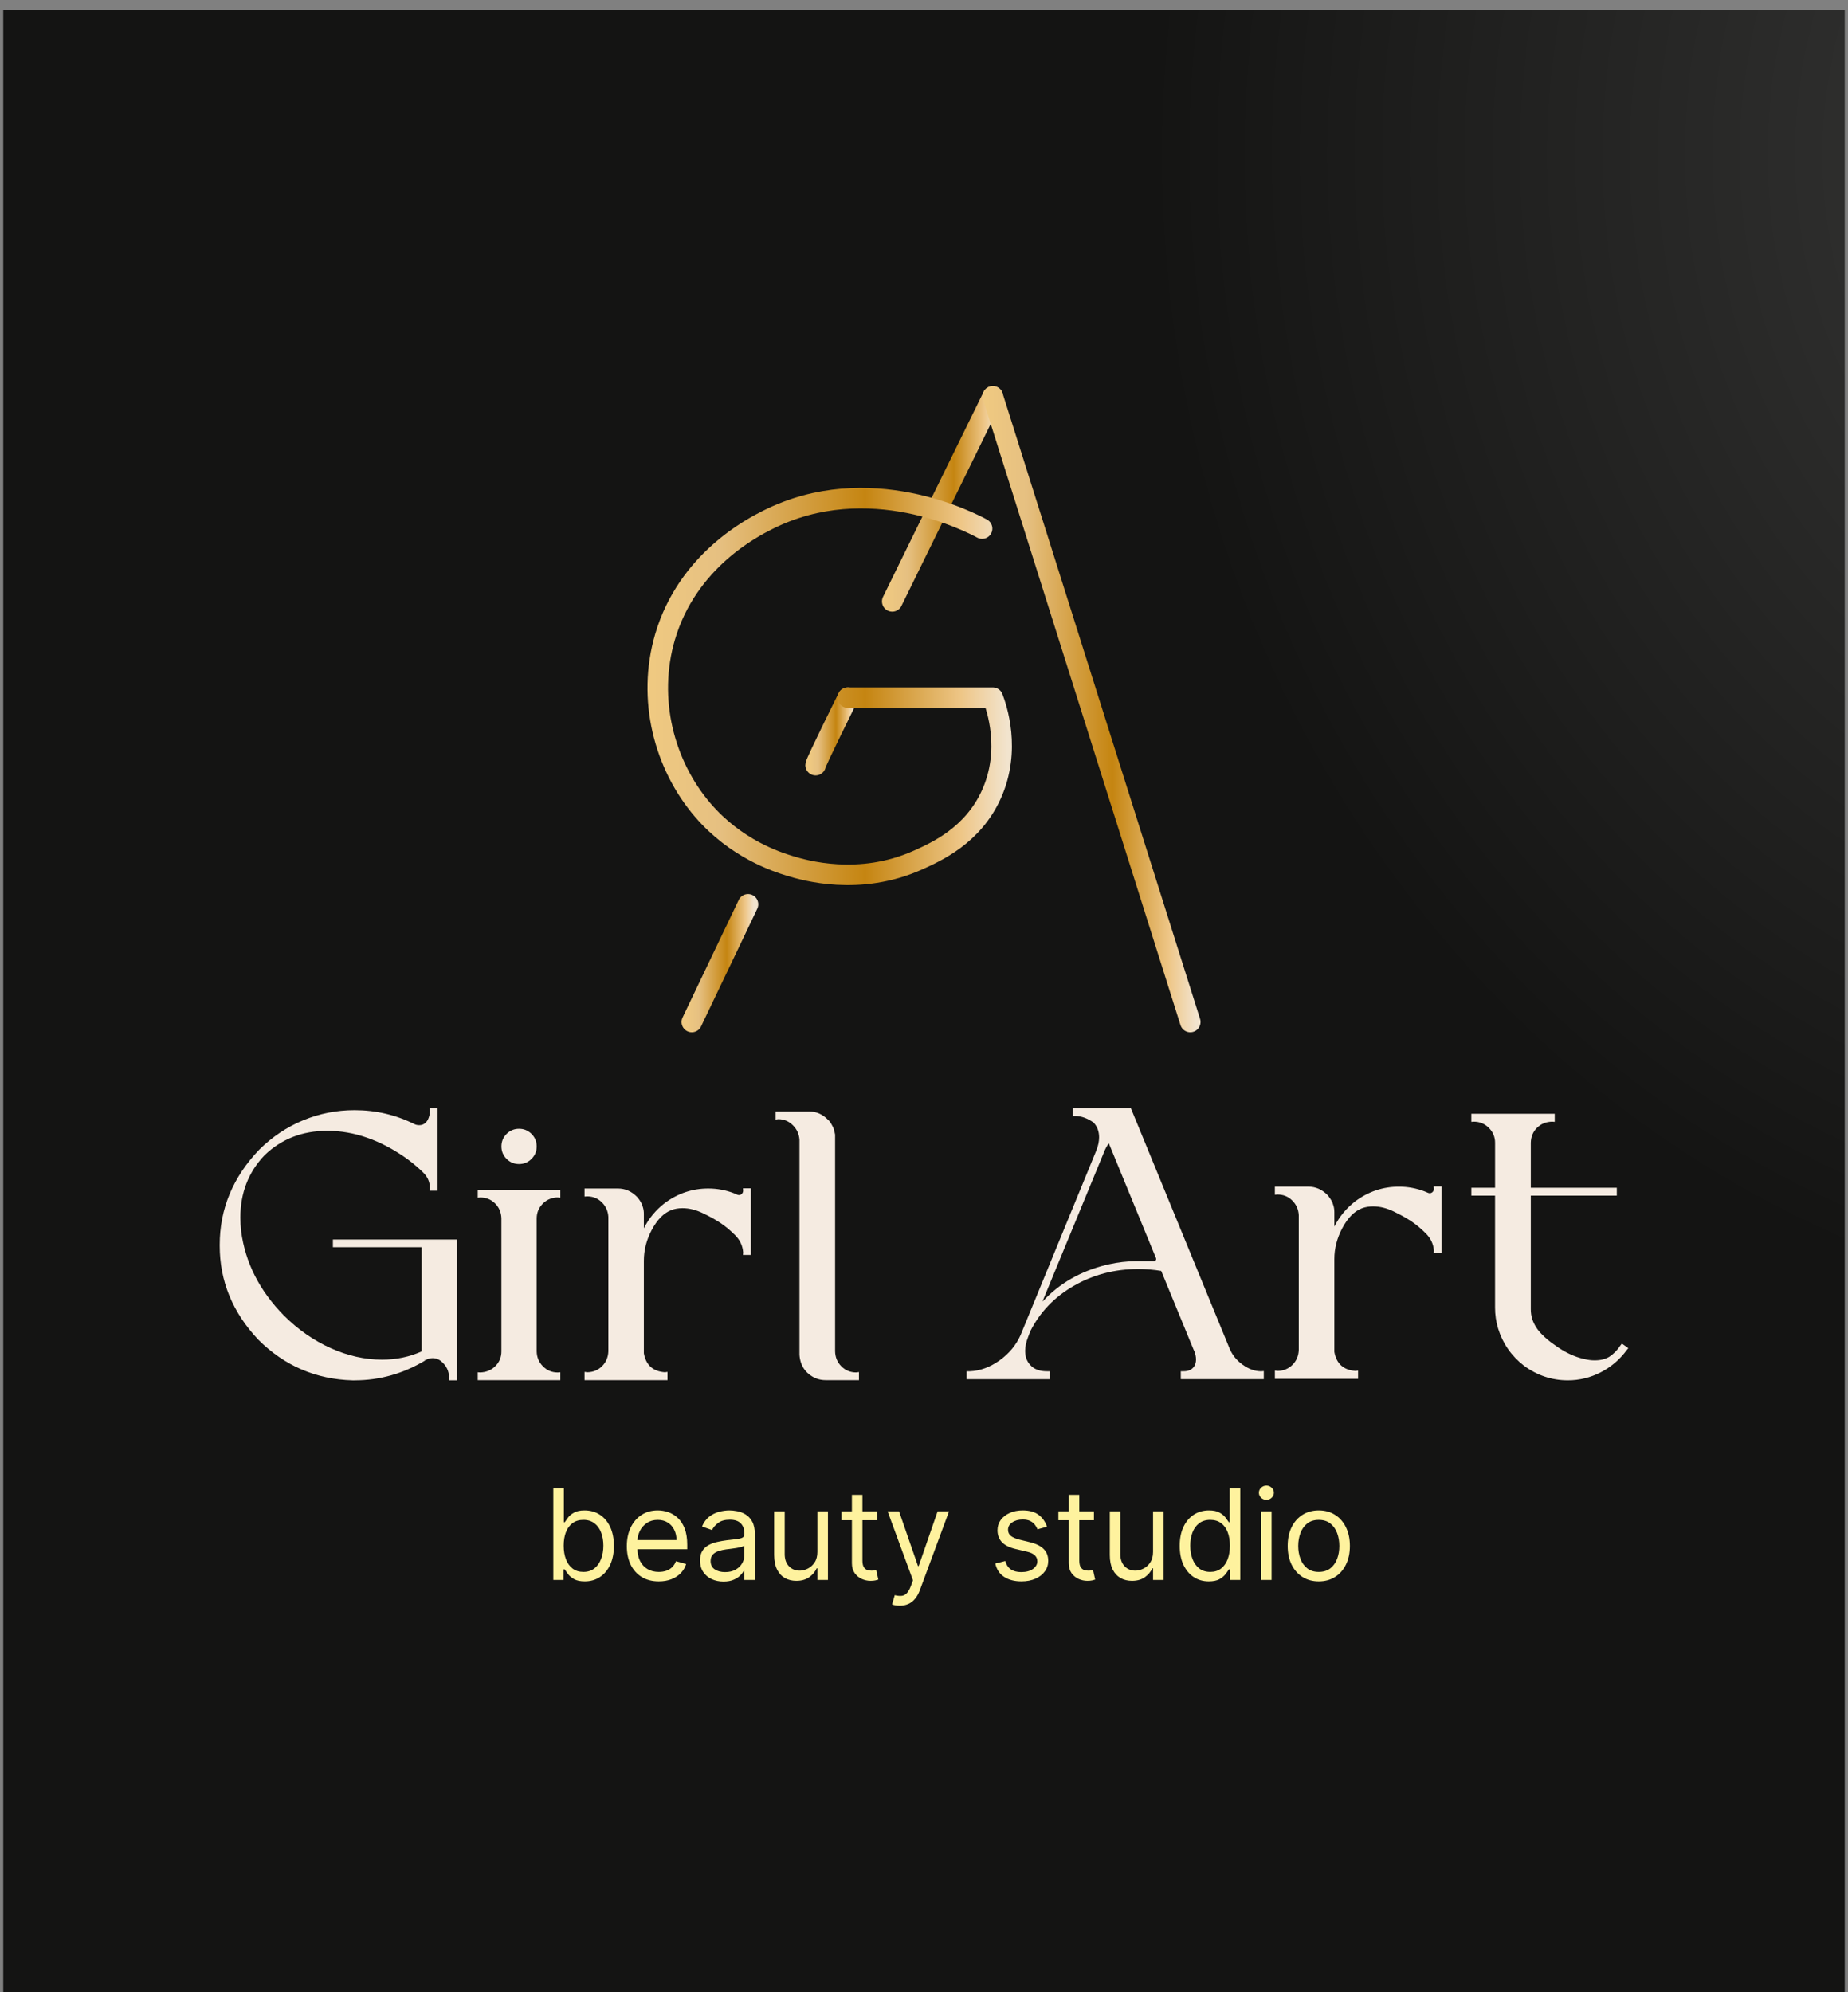
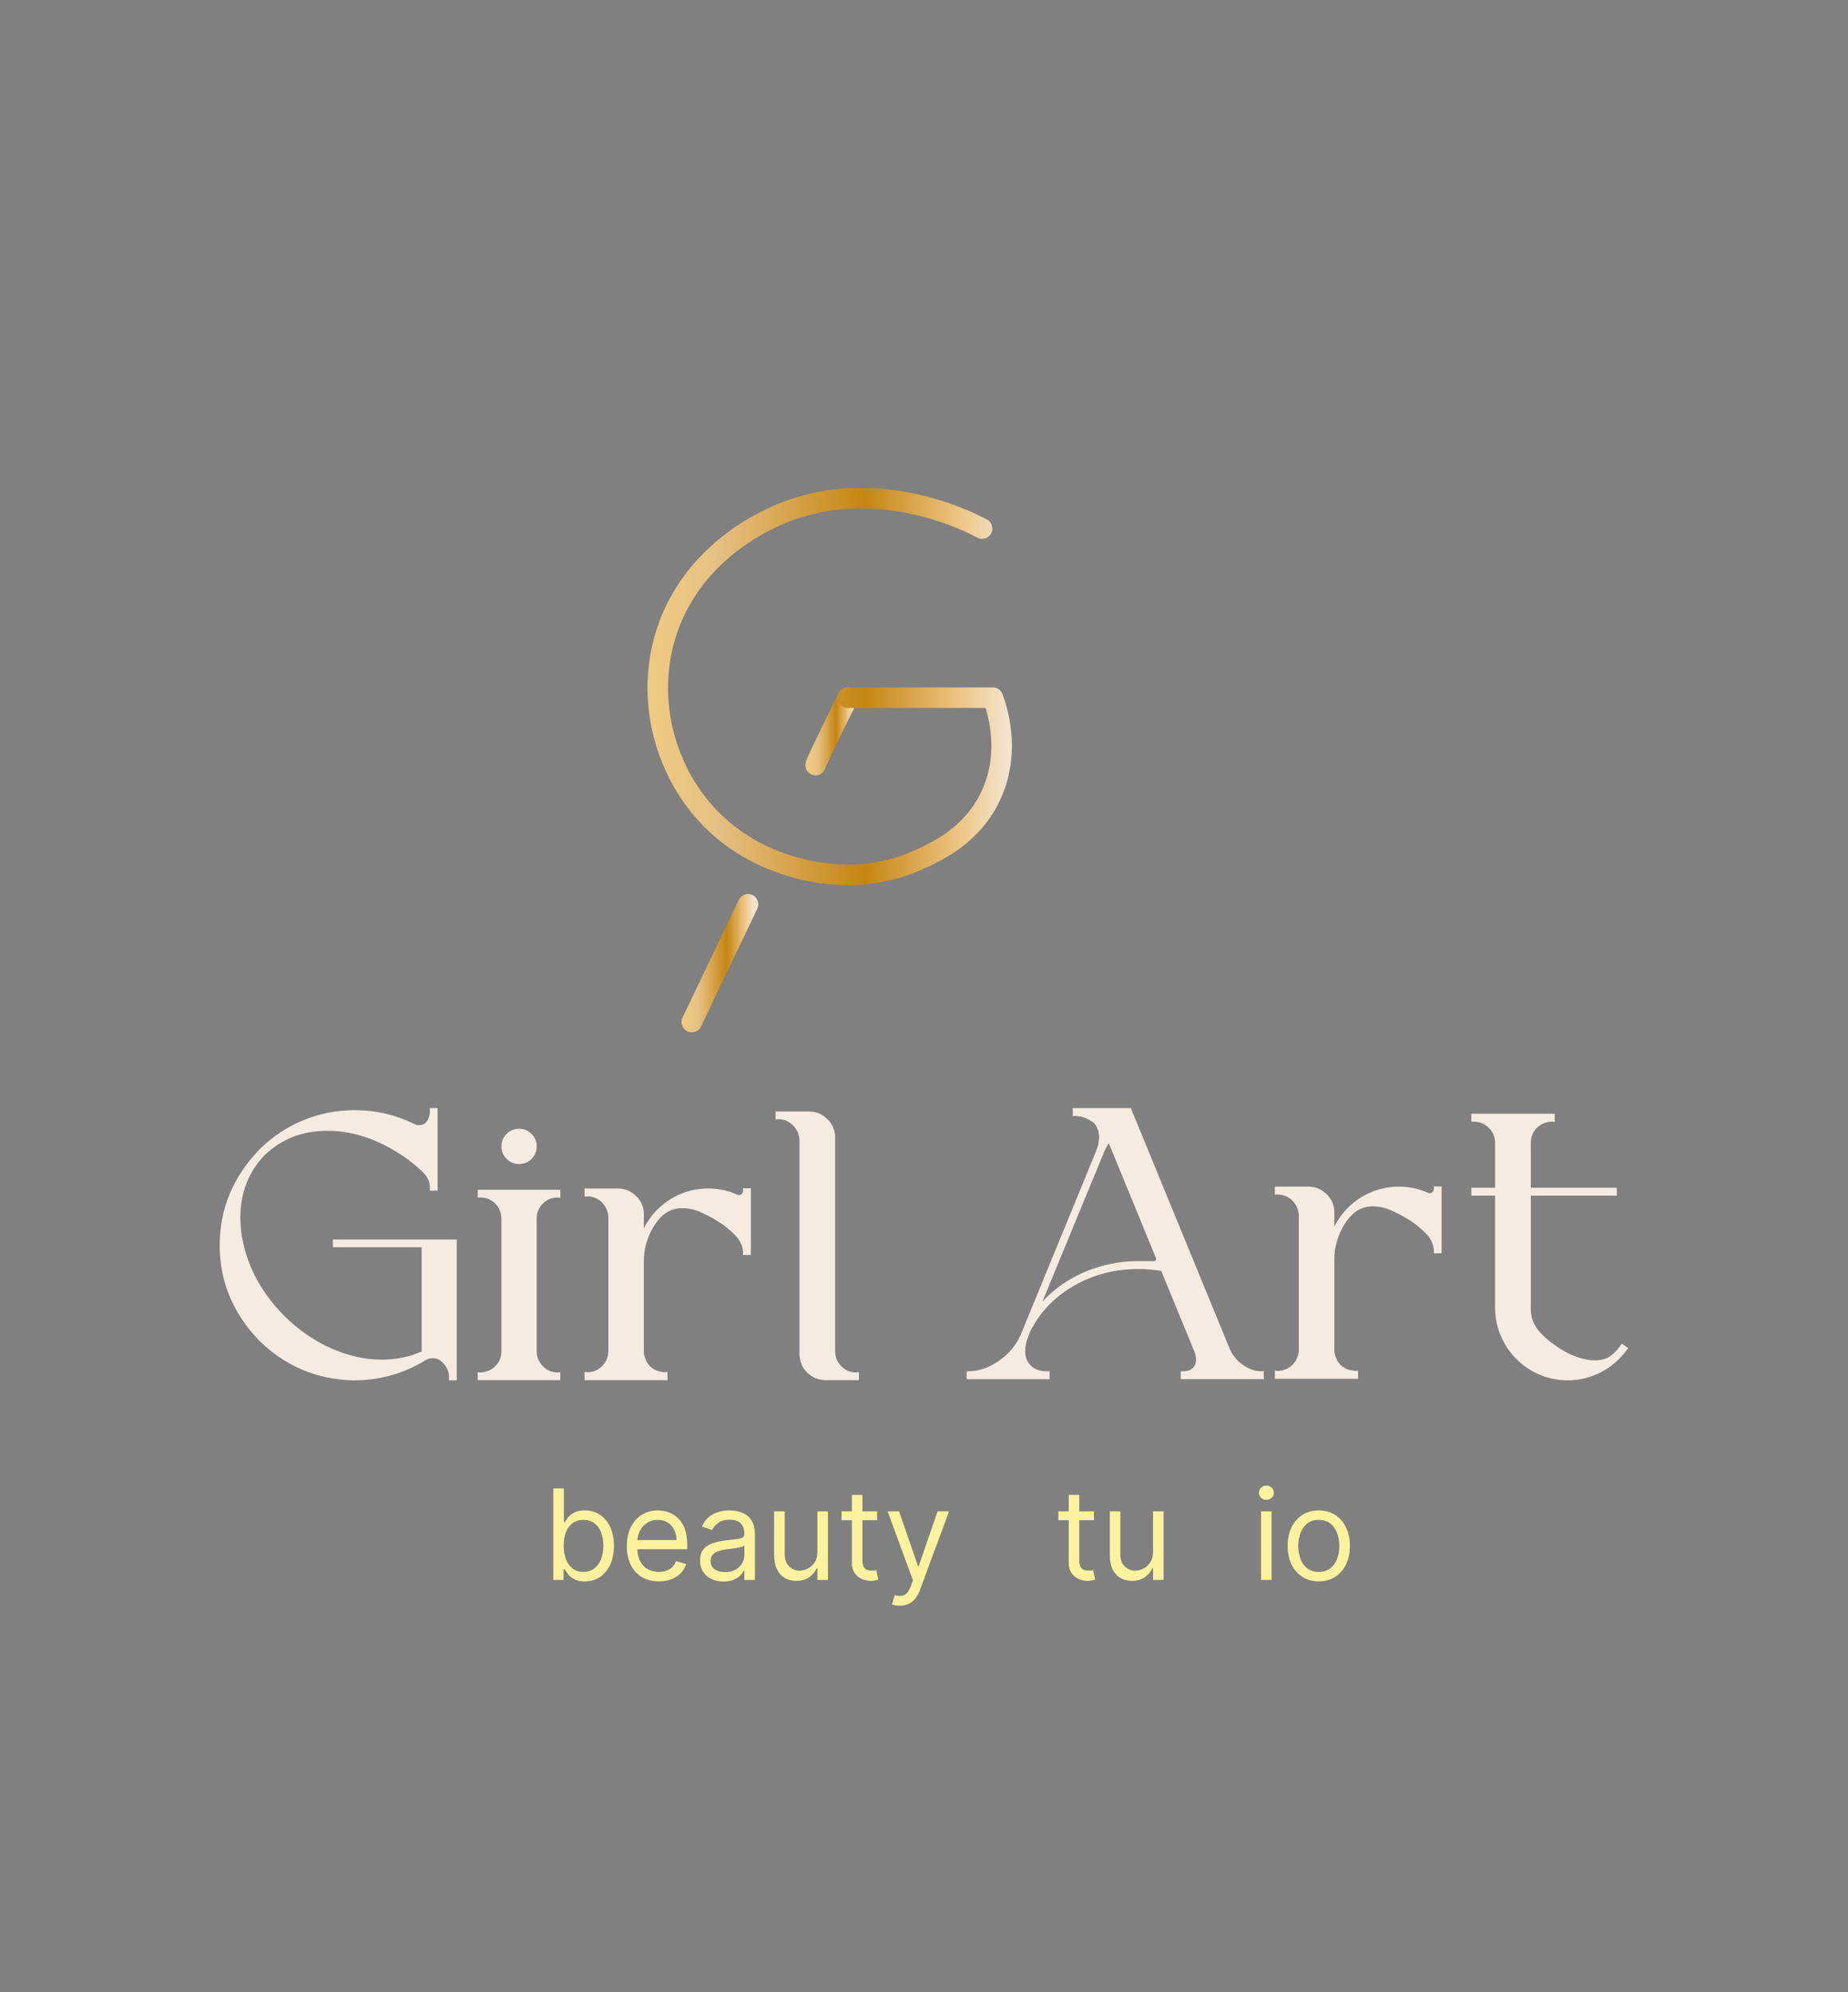
<svg xmlns="http://www.w3.org/2000/svg" width="90" height="97" viewBox="0 0 90 97" fill="none">
  <rect x="0" y="0" width="90" height="97" fill="#808080" stroke="none" />
-   <path d="M89.842 0.474H0.158V97H89.842V0.474Z" fill="url(#paint0_radial_1392_7)" />
  <path d="M17.272 67.204H17.171C15.386 67.154 13.856 66.497 12.583 65.229C11.328 63.901 10.7 62.374 10.7 60.65V60.613C10.7 58.858 11.343 57.31 12.629 55.97C13.257 55.348 13.968 54.873 14.763 54.544C15.558 54.215 16.394 54.05 17.272 54.05C18.308 54.05 19.283 54.279 20.197 54.736C20.265 54.767 20.337 54.781 20.417 54.781C20.6 54.781 20.74 54.693 20.837 54.516C20.905 54.377 20.938 54.23 20.938 54.077L20.929 53.949H21.313V57.971H20.929L20.938 57.843C20.938 57.569 20.84 57.328 20.645 57.121L20.636 57.112C20.624 57.106 20.618 57.099 20.618 57.093C20.368 56.85 20.106 56.627 19.832 56.426C18.552 55.512 17.255 55.055 15.938 55.055C14.726 55.055 13.708 55.452 12.886 56.243C12.1 57.066 11.706 58.078 11.706 59.278C11.706 59.491 11.719 59.71 11.743 59.936C11.944 61.472 12.641 62.846 13.836 64.058C14.525 64.741 15.283 65.268 16.112 65.639C16.941 66.011 17.773 66.197 18.607 66.197C19.302 66.197 19.945 66.063 20.536 65.795V60.722H16.213V60.347H22.245V67.202H21.861L21.87 67.074C21.87 66.745 21.733 66.471 21.459 66.252C21.343 66.167 21.215 66.124 21.075 66.124C20.947 66.124 20.828 66.157 20.718 66.225L20.645 66.133L20.709 66.234C19.636 66.88 18.491 67.203 17.272 67.203L17.272 67.204Z" fill="#F5EBE1" />
  <path d="M27.29 66.811V67.195H23.268V66.811L23.396 66.82C23.689 66.808 23.932 66.704 24.127 66.509C24.322 66.314 24.419 66.077 24.419 65.796V59.306C24.407 59.02 24.304 58.781 24.109 58.589C23.913 58.397 23.676 58.301 23.396 58.301L23.268 58.311V57.926H27.29V58.311L27.162 58.301H27.089C26.814 58.326 26.587 58.435 26.408 58.63C26.228 58.826 26.138 59.057 26.138 59.325V65.796C26.144 66.083 26.246 66.325 26.444 66.523C26.642 66.722 26.881 66.821 27.162 66.821L27.29 66.811V66.811ZM25.279 56.674C25.041 56.674 24.839 56.59 24.671 56.423C24.504 56.255 24.42 56.052 24.42 55.815C24.42 55.578 24.504 55.375 24.671 55.207C24.839 55.04 25.041 54.956 25.279 54.956C25.517 54.956 25.719 55.04 25.887 55.207C26.054 55.375 26.138 55.577 26.138 55.815C26.138 56.053 26.054 56.255 25.887 56.423C25.719 56.59 25.517 56.674 25.279 56.674Z" fill="#F5EBE1" />
  <path d="M36.567 61.098H36.183L36.192 60.97C36.168 60.647 36.033 60.365 35.79 60.124C35.546 59.884 35.308 59.687 35.077 59.535C34.833 59.377 34.577 59.233 34.309 59.105L34.236 59.069C33.895 58.904 33.563 58.822 33.24 58.822C33.039 58.822 32.859 58.853 32.7 58.914C32.329 59.054 32.009 59.377 31.741 59.882C31.485 60.364 31.357 60.864 31.357 61.382V65.888C31.46 66.461 31.801 66.769 32.38 66.811L32.508 66.793V67.195H28.468V66.793L28.605 66.811C28.891 66.805 29.131 66.706 29.322 66.514C29.514 66.323 29.616 66.083 29.628 65.797V59.243C29.61 58.963 29.503 58.727 29.309 58.535C29.113 58.343 28.876 58.247 28.596 58.247L28.468 58.256V57.864H30.095C30.448 57.864 30.759 58 31.027 58.275L31.037 58.284C31.049 58.297 31.061 58.311 31.073 58.33L31.083 58.339C31.089 58.345 31.095 58.354 31.101 58.366C31.107 58.373 31.113 58.382 31.119 58.394L31.129 58.403C31.135 58.409 31.141 58.419 31.147 58.43C31.153 58.443 31.159 58.452 31.165 58.458C31.184 58.482 31.199 58.507 31.211 58.531L31.266 58.641C31.284 58.69 31.299 58.736 31.311 58.778C31.342 58.875 31.357 58.982 31.357 59.098V59.802C31.6 59.32 31.938 58.912 32.371 58.577C33.011 58.101 33.718 57.864 34.492 57.864C34.924 57.864 35.338 57.94 35.735 58.092C35.796 58.117 35.853 58.141 35.908 58.166C35.932 58.178 35.96 58.184 35.99 58.184C36.039 58.184 36.083 58.166 36.123 58.129C36.163 58.092 36.186 58.044 36.191 57.983L36.183 57.855H36.567V61.1L36.567 61.098Z" fill="#F5EBE1" />
  <path d="M41.704 66.819L41.833 66.801V67.194H40.205C40.041 67.194 39.879 67.163 39.721 67.103C39.234 66.877 38.972 66.497 38.935 65.96V55.495C38.917 55.214 38.809 54.977 38.611 54.782C38.412 54.587 38.176 54.489 37.902 54.489L37.774 54.507V54.114H39.41C39.763 54.114 40.074 54.255 40.342 54.535C40.36 54.548 40.376 54.563 40.388 54.581C40.4 54.593 40.409 54.605 40.415 54.617C40.421 54.623 40.427 54.63 40.433 54.636V54.645H40.442C40.448 54.657 40.454 54.669 40.46 54.681C40.466 54.694 40.472 54.703 40.478 54.709C40.515 54.769 40.549 54.831 40.579 54.892C40.621 55.007 40.652 55.123 40.67 55.239V65.787C40.676 66.079 40.778 66.325 40.976 66.523C41.175 66.721 41.416 66.82 41.703 66.82L41.704 66.819Z" fill="#F5EBE1" />
  <path d="M51.117 66.763V67.149H47.084C47.079 67.149 47.075 67.146 47.075 67.139V66.773C47.075 66.76 47.078 66.757 47.084 66.763H47.222C47.723 66.745 48.207 66.569 48.675 66.237C49.142 65.904 49.486 65.49 49.706 64.995L53.39 56.021C53.482 55.789 53.528 55.572 53.528 55.371C53.528 55.09 53.439 54.851 53.262 54.656C52.956 54.442 52.66 54.335 52.373 54.335H52.245V53.949H55.068L55.077 53.959L59.889 65.672C60.024 65.984 60.237 66.244 60.53 66.451C60.824 66.659 61.12 66.763 61.419 66.763L61.548 66.753V67.147H57.516L57.506 67.138V66.772C57.506 66.759 57.509 66.756 57.516 66.762H57.644C57.882 66.762 58.053 66.683 58.157 66.524C58.218 66.432 58.248 66.319 58.248 66.185C58.248 66.05 58.218 65.915 58.157 65.763L58.147 65.753L56.553 61.877C56.186 61.816 55.813 61.785 55.435 61.785C54.292 61.785 53.247 62.057 52.3 62.601C51.353 63.145 50.644 63.884 50.174 64.819C50.174 64.825 50.14 64.914 50.073 65.085C49.975 65.336 49.926 65.564 49.926 65.772C49.926 66.12 50.054 66.389 50.311 66.579L50.32 66.588C50.497 66.704 50.714 66.762 50.971 66.762H51.118L51.117 66.763ZM53.73 56.186L50.778 63.344C50.778 63.35 50.781 63.354 50.788 63.354C51.6 62.48 52.627 61.891 53.868 61.585C53.917 61.573 53.971 61.561 54.033 61.548C54.448 61.457 54.873 61.408 55.307 61.401H56.205C56.272 61.389 56.306 61.355 56.306 61.301V61.273L54.005 55.673L53.996 55.663C53.898 55.81 53.819 55.959 53.757 56.112L53.73 56.185V56.186Z" fill="#F5EBE1" />
  <path d="M70.209 61.017H69.824L69.834 60.888C69.809 60.565 69.675 60.282 69.43 60.041C69.186 59.799 68.947 59.602 68.715 59.449C68.471 59.291 68.214 59.147 67.945 59.019L67.872 58.982C67.53 58.817 67.196 58.735 66.873 58.735C66.671 58.735 66.491 58.766 66.332 58.826C65.959 58.967 65.638 59.291 65.37 59.798C65.113 60.281 64.984 60.782 64.984 61.301V65.82C65.088 66.395 65.43 66.703 66.011 66.746L66.14 66.728V67.13H62.088V66.728L62.226 66.746C62.513 66.74 62.752 66.64 62.945 66.448C63.138 66.256 63.24 66.015 63.252 65.728V59.156C63.234 58.875 63.127 58.638 62.931 58.446C62.735 58.254 62.498 58.157 62.216 58.157L62.087 58.167V57.773H63.719C64.073 57.773 64.385 57.91 64.654 58.185L64.663 58.194C64.676 58.207 64.688 58.222 64.7 58.24L64.709 58.25C64.715 58.256 64.721 58.265 64.727 58.278C64.733 58.284 64.74 58.293 64.745 58.305L64.755 58.315C64.761 58.321 64.767 58.33 64.773 58.343C64.779 58.355 64.786 58.364 64.791 58.37C64.81 58.395 64.825 58.419 64.838 58.444L64.892 58.553C64.911 58.602 64.926 58.648 64.938 58.691C64.969 58.789 64.984 58.895 64.984 59.012V59.717C65.229 59.235 65.568 58.825 66.001 58.489C66.643 58.012 67.352 57.774 68.128 57.774C68.561 57.774 68.977 57.85 69.374 58.003C69.435 58.027 69.494 58.052 69.549 58.076C69.573 58.088 69.6 58.094 69.631 58.094C69.68 58.094 69.724 58.076 69.764 58.039C69.803 58.003 69.826 57.954 69.833 57.893L69.823 57.764H70.209V61.018L70.209 61.017Z" fill="#F5EBE1" />
  <path d="M71.657 58.212V57.827H72.812V55.636C72.812 55.356 72.711 55.114 72.509 54.913C72.307 54.711 72.063 54.61 71.776 54.61H71.785L71.656 54.619V54.225H75.717V54.619L75.588 54.61C75.295 54.616 75.051 54.715 74.855 54.908C74.659 55.1 74.559 55.343 74.552 55.636V57.827H78.741V58.212H74.552V63.748C74.552 63.913 74.576 64.075 74.625 64.233C74.717 64.496 74.862 64.73 75.061 64.934C75.259 65.139 75.471 65.318 75.698 65.471C76.186 65.831 76.673 66.063 77.155 66.167C77.332 66.21 77.497 66.231 77.65 66.231H77.668C77.943 66.231 78.179 66.174 78.374 66.058C78.588 65.917 78.768 65.734 78.915 65.508L78.988 65.416L79.3 65.636L79.227 65.728C78.885 66.192 78.461 66.554 77.957 66.814C77.453 67.073 76.92 67.203 76.358 67.203C75.575 67.203 74.86 66.965 74.213 66.488C73.602 66.011 73.183 65.407 72.957 64.673C72.859 64.344 72.811 64.007 72.811 63.665V58.212H71.656H71.657Z" fill="#F5EBE1" />
  <path d="M64.226 76.992C63.925 76.992 63.66 76.921 63.432 76.777C63.206 76.633 63.029 76.433 62.901 76.174C62.775 75.916 62.712 75.614 62.712 75.269C62.712 74.921 62.775 74.617 62.901 74.358C63.029 74.098 63.206 73.896 63.432 73.753C63.66 73.609 63.925 73.537 64.226 73.537C64.528 73.537 64.792 73.609 65.018 73.753C65.246 73.896 65.423 74.098 65.549 74.358C65.677 74.617 65.741 74.921 65.741 75.269C65.741 75.614 65.677 75.916 65.549 76.174C65.423 76.433 65.246 76.633 65.018 76.777C64.792 76.921 64.528 76.992 64.226 76.992ZM64.226 76.531C64.455 76.531 64.644 76.472 64.792 76.355C64.94 76.237 65.049 76.083 65.121 75.891C65.192 75.7 65.227 75.493 65.227 75.269C65.227 75.046 65.192 74.838 65.121 74.645C65.049 74.452 64.94 74.296 64.792 74.177C64.644 74.058 64.455 73.999 64.226 73.999C63.997 73.999 63.809 74.058 63.661 74.177C63.513 74.296 63.403 74.452 63.332 74.645C63.261 74.838 63.225 75.046 63.225 75.269C63.225 75.493 63.261 75.7 63.332 75.891C63.403 76.083 63.513 76.237 63.661 76.355C63.809 76.472 63.997 76.531 64.226 76.531Z" fill="#FEF29E" />
  <path d="M61.415 76.923V73.581H61.928V76.923H61.415ZM61.676 73.024C61.576 73.024 61.489 72.99 61.417 72.921C61.346 72.853 61.31 72.771 61.31 72.675C61.31 72.58 61.346 72.498 61.417 72.43C61.489 72.362 61.576 72.327 61.676 72.327C61.776 72.327 61.861 72.362 61.932 72.43C62.005 72.498 62.041 72.58 62.041 72.675C62.041 72.771 62.005 72.853 61.932 72.921C61.861 72.99 61.776 73.024 61.676 73.024Z" fill="#FEF29E" />
-   <path d="M58.871 76.992C58.593 76.992 58.347 76.922 58.133 76.781C57.92 76.639 57.754 76.439 57.633 76.181C57.513 75.921 57.453 75.614 57.453 75.26C57.453 74.909 57.513 74.605 57.633 74.347C57.754 74.088 57.921 73.889 58.136 73.748C58.35 73.608 58.598 73.537 58.88 73.537C59.097 73.537 59.269 73.573 59.395 73.646C59.523 73.717 59.62 73.798 59.687 73.89C59.755 73.98 59.808 74.053 59.846 74.112H59.889V72.467H60.403V76.923H59.907V76.409H59.846C59.808 76.47 59.755 76.547 59.685 76.64C59.615 76.731 59.516 76.813 59.387 76.886C59.258 76.957 59.086 76.992 58.871 76.992ZM58.941 76.531C59.147 76.531 59.321 76.477 59.463 76.37C59.605 76.261 59.713 76.111 59.787 75.92C59.861 75.727 59.898 75.504 59.898 75.252C59.898 75.002 59.862 74.784 59.789 74.597C59.717 74.408 59.609 74.262 59.467 74.157C59.325 74.051 59.15 73.998 58.941 73.998C58.723 73.998 58.542 74.054 58.397 74.166C58.253 74.276 58.145 74.426 58.073 74.616C58.002 74.805 57.966 75.017 57.966 75.252C57.966 75.49 58.002 75.706 58.075 75.9C58.149 76.093 58.258 76.247 58.401 76.361C58.546 76.475 58.726 76.531 58.941 76.531Z" fill="#FEF29E" />
  <path d="M56.155 75.556V73.581H56.669V76.923H56.155V76.357H56.12C56.042 76.527 55.92 76.671 55.755 76.79C55.589 76.908 55.38 76.966 55.128 76.966C54.919 76.966 54.734 76.921 54.571 76.829C54.409 76.736 54.281 76.597 54.188 76.412C54.095 76.224 54.049 75.989 54.049 75.704V73.581H54.562V75.67C54.562 75.913 54.631 76.108 54.767 76.253C54.905 76.398 55.08 76.47 55.294 76.47C55.421 76.47 55.551 76.438 55.683 76.372C55.816 76.307 55.928 76.207 56.018 76.072C56.109 75.937 56.155 75.765 56.155 75.556Z" fill="#FEF29E" />
  <path d="M53.276 73.581V74.016H51.545V73.581H53.276ZM52.049 72.78H52.563V75.966C52.563 76.111 52.584 76.219 52.626 76.292C52.669 76.363 52.725 76.411 52.791 76.436C52.859 76.459 52.931 76.47 53.007 76.47C53.063 76.47 53.11 76.467 53.146 76.462C53.182 76.454 53.211 76.448 53.233 76.444L53.337 76.905C53.303 76.918 53.254 76.931 53.192 76.945C53.129 76.959 53.05 76.966 52.955 76.966C52.809 76.966 52.667 76.935 52.528 76.873C52.39 76.81 52.276 76.715 52.184 76.588C52.094 76.46 52.049 76.299 52.049 76.105V72.78Z" fill="#FEF29E" />
-   <path d="M50.989 74.329L50.528 74.46C50.499 74.383 50.456 74.308 50.4 74.236C50.345 74.162 50.269 74.101 50.173 74.053C50.078 74.005 49.955 73.981 49.806 73.981C49.601 73.981 49.431 74.028 49.294 74.123C49.16 74.215 49.092 74.334 49.092 74.477C49.092 74.605 49.139 74.706 49.231 74.78C49.324 74.854 49.469 74.915 49.666 74.965L50.163 75.086C50.461 75.159 50.684 75.27 50.831 75.419C50.977 75.567 51.05 75.758 51.05 75.992C51.05 76.183 50.995 76.354 50.885 76.505C50.776 76.656 50.624 76.775 50.428 76.862C50.232 76.949 50.004 76.992 49.745 76.992C49.404 76.992 49.122 76.918 48.898 76.77C48.675 76.623 48.534 76.406 48.474 76.122L48.962 76C49.008 76.18 49.096 76.315 49.225 76.405C49.355 76.495 49.526 76.54 49.736 76.54C49.975 76.54 50.165 76.489 50.306 76.388C50.448 76.284 50.519 76.161 50.519 76.018C50.519 75.902 50.479 75.804 50.398 75.726C50.316 75.646 50.191 75.587 50.023 75.548L49.466 75.417C49.16 75.345 48.935 75.232 48.792 75.08C48.65 74.926 48.579 74.734 48.579 74.503C48.579 74.315 48.632 74.148 48.737 74.003C48.845 73.858 48.99 73.744 49.175 73.661C49.36 73.579 49.571 73.537 49.806 73.537C50.136 73.537 50.396 73.61 50.585 73.755C50.775 73.9 50.91 74.091 50.989 74.329Z" fill="#FEF29E" />
  <path d="M43.819 78.176C43.732 78.176 43.654 78.169 43.586 78.154C43.518 78.141 43.471 78.128 43.445 78.115L43.575 77.663C43.7 77.695 43.81 77.706 43.906 77.697C44.002 77.689 44.087 77.646 44.161 77.569C44.236 77.494 44.305 77.371 44.367 77.201L44.463 76.94L43.227 73.581H43.784L44.707 76.244H44.742L45.664 73.581H46.221L44.802 77.41C44.739 77.583 44.66 77.726 44.565 77.839C44.471 77.953 44.361 78.038 44.237 78.093C44.113 78.148 43.974 78.176 43.819 78.176Z" fill="#FEF29E" />
  <path d="M42.716 73.581V74.016H40.984V73.581H42.716ZM41.489 72.78H42.002V75.966C42.002 76.111 42.023 76.219 42.065 76.292C42.109 76.363 42.164 76.411 42.231 76.436C42.299 76.459 42.371 76.47 42.446 76.47C42.503 76.47 42.549 76.467 42.585 76.462C42.621 76.454 42.651 76.448 42.672 76.444L42.777 76.905C42.742 76.918 42.693 76.931 42.631 76.945C42.569 76.959 42.489 76.966 42.394 76.966C42.249 76.966 42.107 76.935 41.967 76.873C41.83 76.81 41.715 76.715 41.624 76.588C41.534 76.46 41.489 76.299 41.489 76.105V72.78Z" fill="#FEF29E" />
  <path d="M39.808 75.556V73.581H40.322V76.923H39.808V76.357H39.774C39.695 76.527 39.573 76.671 39.408 76.79C39.243 76.908 39.034 76.966 38.782 76.966C38.573 76.966 38.387 76.921 38.224 76.829C38.062 76.736 37.934 76.597 37.842 76.412C37.749 76.224 37.702 75.989 37.702 75.704V73.581H38.216V75.67C38.216 75.913 38.284 76.108 38.42 76.253C38.558 76.398 38.734 76.47 38.947 76.47C39.075 76.47 39.204 76.438 39.336 76.372C39.47 76.307 39.581 76.207 39.671 76.072C39.763 75.937 39.808 75.765 39.808 75.556Z" fill="#FEF29E" />
  <path d="M35.233 77.001C35.022 77.001 34.829 76.961 34.657 76.881C34.484 76.8 34.347 76.683 34.246 76.531C34.144 76.377 34.093 76.192 34.093 75.974C34.093 75.783 34.131 75.627 34.206 75.508C34.282 75.388 34.383 75.294 34.509 75.226C34.635 75.157 34.774 75.107 34.927 75.073C35.08 75.038 35.235 75.011 35.39 74.991C35.593 74.965 35.758 74.945 35.884 74.932C36.012 74.917 36.104 74.894 36.162 74.86C36.222 74.827 36.252 74.769 36.252 74.686V74.669C36.252 74.454 36.193 74.287 36.075 74.168C35.959 74.049 35.783 73.99 35.547 73.99C35.301 73.99 35.109 74.043 34.97 74.151C34.831 74.258 34.733 74.373 34.676 74.495L34.189 74.32C34.276 74.117 34.392 73.959 34.537 73.846C34.684 73.732 34.843 73.652 35.016 73.607C35.19 73.56 35.361 73.537 35.529 73.537C35.637 73.537 35.76 73.55 35.899 73.576C36.04 73.601 36.175 73.653 36.306 73.731C36.438 73.809 36.547 73.927 36.635 74.085C36.722 74.244 36.765 74.455 36.765 74.721V76.923H36.252V76.47H36.225C36.191 76.543 36.133 76.62 36.051 76.703C35.97 76.786 35.862 76.856 35.727 76.914C35.592 76.972 35.428 77.001 35.233 77.001ZM35.312 76.54C35.515 76.54 35.686 76.5 35.825 76.42C35.966 76.34 36.072 76.237 36.143 76.111C36.215 75.985 36.252 75.852 36.252 75.713V75.243C36.23 75.269 36.182 75.293 36.108 75.315C36.035 75.335 35.951 75.353 35.856 75.369C35.761 75.384 35.669 75.397 35.579 75.408C35.491 75.419 35.419 75.427 35.364 75.434C35.23 75.452 35.106 75.48 34.99 75.519C34.875 75.557 34.782 75.614 34.711 75.691C34.642 75.767 34.607 75.87 34.607 76C34.607 76.179 34.673 76.314 34.805 76.405C34.938 76.495 35.107 76.54 35.312 76.54Z" fill="#FEF29E" />
  <path d="M32.085 76.992C31.763 76.992 31.485 76.921 31.252 76.779C31.02 76.635 30.84 76.435 30.714 76.179C30.59 75.92 30.527 75.62 30.527 75.278C30.527 74.936 30.59 74.634 30.714 74.373C30.84 74.11 31.016 73.906 31.241 73.759C31.467 73.611 31.731 73.537 32.033 73.537C32.207 73.537 32.379 73.566 32.548 73.624C32.718 73.682 32.873 73.777 33.012 73.907C33.151 74.036 33.262 74.207 33.345 74.421C33.427 74.634 33.469 74.896 33.469 75.208V75.426H30.893V74.982H32.947C32.947 74.793 32.909 74.625 32.833 74.477C32.76 74.329 32.654 74.212 32.516 74.127C32.379 74.041 32.218 73.999 32.033 73.999C31.828 73.999 31.651 74.049 31.502 74.151C31.354 74.251 31.24 74.381 31.16 74.542C31.081 74.704 31.041 74.876 31.041 75.06V75.356C31.041 75.609 31.084 75.823 31.171 75.998C31.26 76.172 31.382 76.305 31.539 76.396C31.695 76.486 31.878 76.531 32.085 76.531C32.22 76.531 32.342 76.512 32.45 76.475C32.561 76.435 32.656 76.377 32.736 76.3C32.815 76.222 32.877 76.125 32.92 76.009L33.416 76.148C33.364 76.316 33.277 76.464 33.153 76.592C33.03 76.718 32.878 76.817 32.696 76.888C32.515 76.958 32.311 76.992 32.085 76.992Z" fill="#FEF29E" />
  <path d="M26.948 76.923V72.467H27.461V74.112H27.505C27.543 74.053 27.595 73.98 27.662 73.89C27.73 73.798 27.827 73.717 27.953 73.646C28.081 73.573 28.253 73.537 28.471 73.537C28.752 73.537 29 73.608 29.215 73.748C29.43 73.889 29.597 74.088 29.718 74.347C29.838 74.605 29.898 74.909 29.898 75.26C29.898 75.614 29.838 75.921 29.718 76.181C29.597 76.439 29.43 76.639 29.217 76.781C29.004 76.922 28.758 76.992 28.48 76.992C28.265 76.992 28.093 76.957 27.964 76.886C27.835 76.813 27.735 76.731 27.666 76.64C27.596 76.547 27.543 76.47 27.505 76.409H27.444V76.923H26.948ZM27.453 75.252C27.453 75.504 27.49 75.727 27.564 75.92C27.638 76.111 27.746 76.261 27.888 76.37C28.03 76.477 28.204 76.531 28.41 76.531C28.625 76.531 28.804 76.475 28.947 76.361C29.093 76.247 29.201 76.093 29.274 75.9C29.348 75.706 29.385 75.49 29.385 75.252C29.385 75.017 29.349 74.805 29.276 74.616C29.205 74.426 29.097 74.276 28.952 74.166C28.808 74.054 28.628 73.998 28.41 73.998C28.201 73.998 28.026 74.051 27.884 74.157C27.741 74.262 27.634 74.408 27.561 74.597C27.489 74.784 27.453 75.002 27.453 75.252Z" fill="#FEF29E" />
  <path d="M36.429 44.028L33.692 49.757" stroke="url(#paint1_linear_1392_7)" stroke-linecap="round" stroke-linejoin="round" />
  <path d="M39.721 37.252C39.728 37.112 41.288 33.969 41.288 33.969" stroke="url(#paint2_linear_1392_7)" stroke-linecap="round" stroke-linejoin="round" />
-   <path d="M43.453 29.28L48.351 19.298" stroke="url(#paint3_linear_1392_7)" stroke-linecap="round" stroke-linejoin="round" />
-   <path d="M48.351 19.298L57.968 49.757" stroke="url(#paint4_linear_1392_7)" stroke-linecap="round" stroke-linejoin="round" />
  <path d="M47.829 25.735C47.305 25.449 42.306 22.828 37.381 25.315C36.668 25.675 33.486 27.282 32.39 31.005C31.499 34.032 32.343 37.248 34.225 39.44C35.842 41.323 37.814 41.957 38.454 42.154C39.174 42.376 41.85 43.156 44.704 41.874C45.618 41.463 47.376 40.673 48.278 38.683C49.265 36.505 48.528 34.431 48.351 33.968H41.294" stroke="url(#paint5_linear_1392_7)" stroke-linecap="round" stroke-linejoin="round" />
  <defs>
    <radialGradient id="paint0_radial_1392_7" cx="0" cy="0" r="1" gradientUnits="userSpaceOnUse" gradientTransform="translate(109.765 7.28) scale(53.804 57.909)">
      <stop stop-color="#3C3C3B" />
      <stop offset="1" stop-color="#141413" />
    </radialGradient>
    <linearGradient id="paint1_linear_1392_7" x1="33.411" y1="46.892" x2="36.709" y2="46.892" gradientUnits="userSpaceOnUse">
      <stop stop-color="#EFC981" />
      <stop offset="0.19" stop-color="#E6C081" />
      <stop offset="0.6" stop-color="#C58511" />
      <stop offset="0.81" stop-color="#E4B76C" />
      <stop offset="0.87" stop-color="#EEC687" />
      <stop offset="1" stop-color="#F2E4CE" />
    </linearGradient>
    <linearGradient id="paint2_linear_1392_7" x1="39.441" y1="35.61" x2="41.569" y2="35.61" gradientUnits="userSpaceOnUse">
      <stop stop-color="#EFC981" />
      <stop offset="0.19" stop-color="#E6C081" />
      <stop offset="0.6" stop-color="#C58511" />
      <stop offset="0.81" stop-color="#E4B76C" />
      <stop offset="0.87" stop-color="#EEC687" />
      <stop offset="1" stop-color="#F2E4CE" />
    </linearGradient>
    <linearGradient id="paint3_linear_1392_7" x1="43.173" y1="24.289" x2="48.632" y2="24.289" gradientUnits="userSpaceOnUse">
      <stop stop-color="#EFC981" />
      <stop offset="0.19" stop-color="#E6C081" />
      <stop offset="0.6" stop-color="#C58511" />
      <stop offset="0.81" stop-color="#E4B76C" />
      <stop offset="0.87" stop-color="#EEC687" />
      <stop offset="1" stop-color="#F2E4CE" />
    </linearGradient>
    <linearGradient id="paint4_linear_1392_7" x1="48.071" y1="34.527" x2="58.248" y2="34.527" gradientUnits="userSpaceOnUse">
      <stop stop-color="#EFC981" />
      <stop offset="0.19" stop-color="#E6C081" />
      <stop offset="0.6" stop-color="#C58511" />
      <stop offset="0.81" stop-color="#E4B76C" />
      <stop offset="0.87" stop-color="#EEC687" />
      <stop offset="1" stop-color="#F2E4CE" />
    </linearGradient>
    <linearGradient id="paint5_linear_1392_7" x1="31.754" y1="33.422" x2="49.062" y2="33.422" gradientUnits="userSpaceOnUse">
      <stop stop-color="#EFC981" />
      <stop offset="0.19" stop-color="#E6C081" />
      <stop offset="0.6" stop-color="#C58511" />
      <stop offset="0.81" stop-color="#E4B76C" />
      <stop offset="0.87" stop-color="#EEC687" />
      <stop offset="1" stop-color="#F2E4CE" />
    </linearGradient>
  </defs>
</svg>